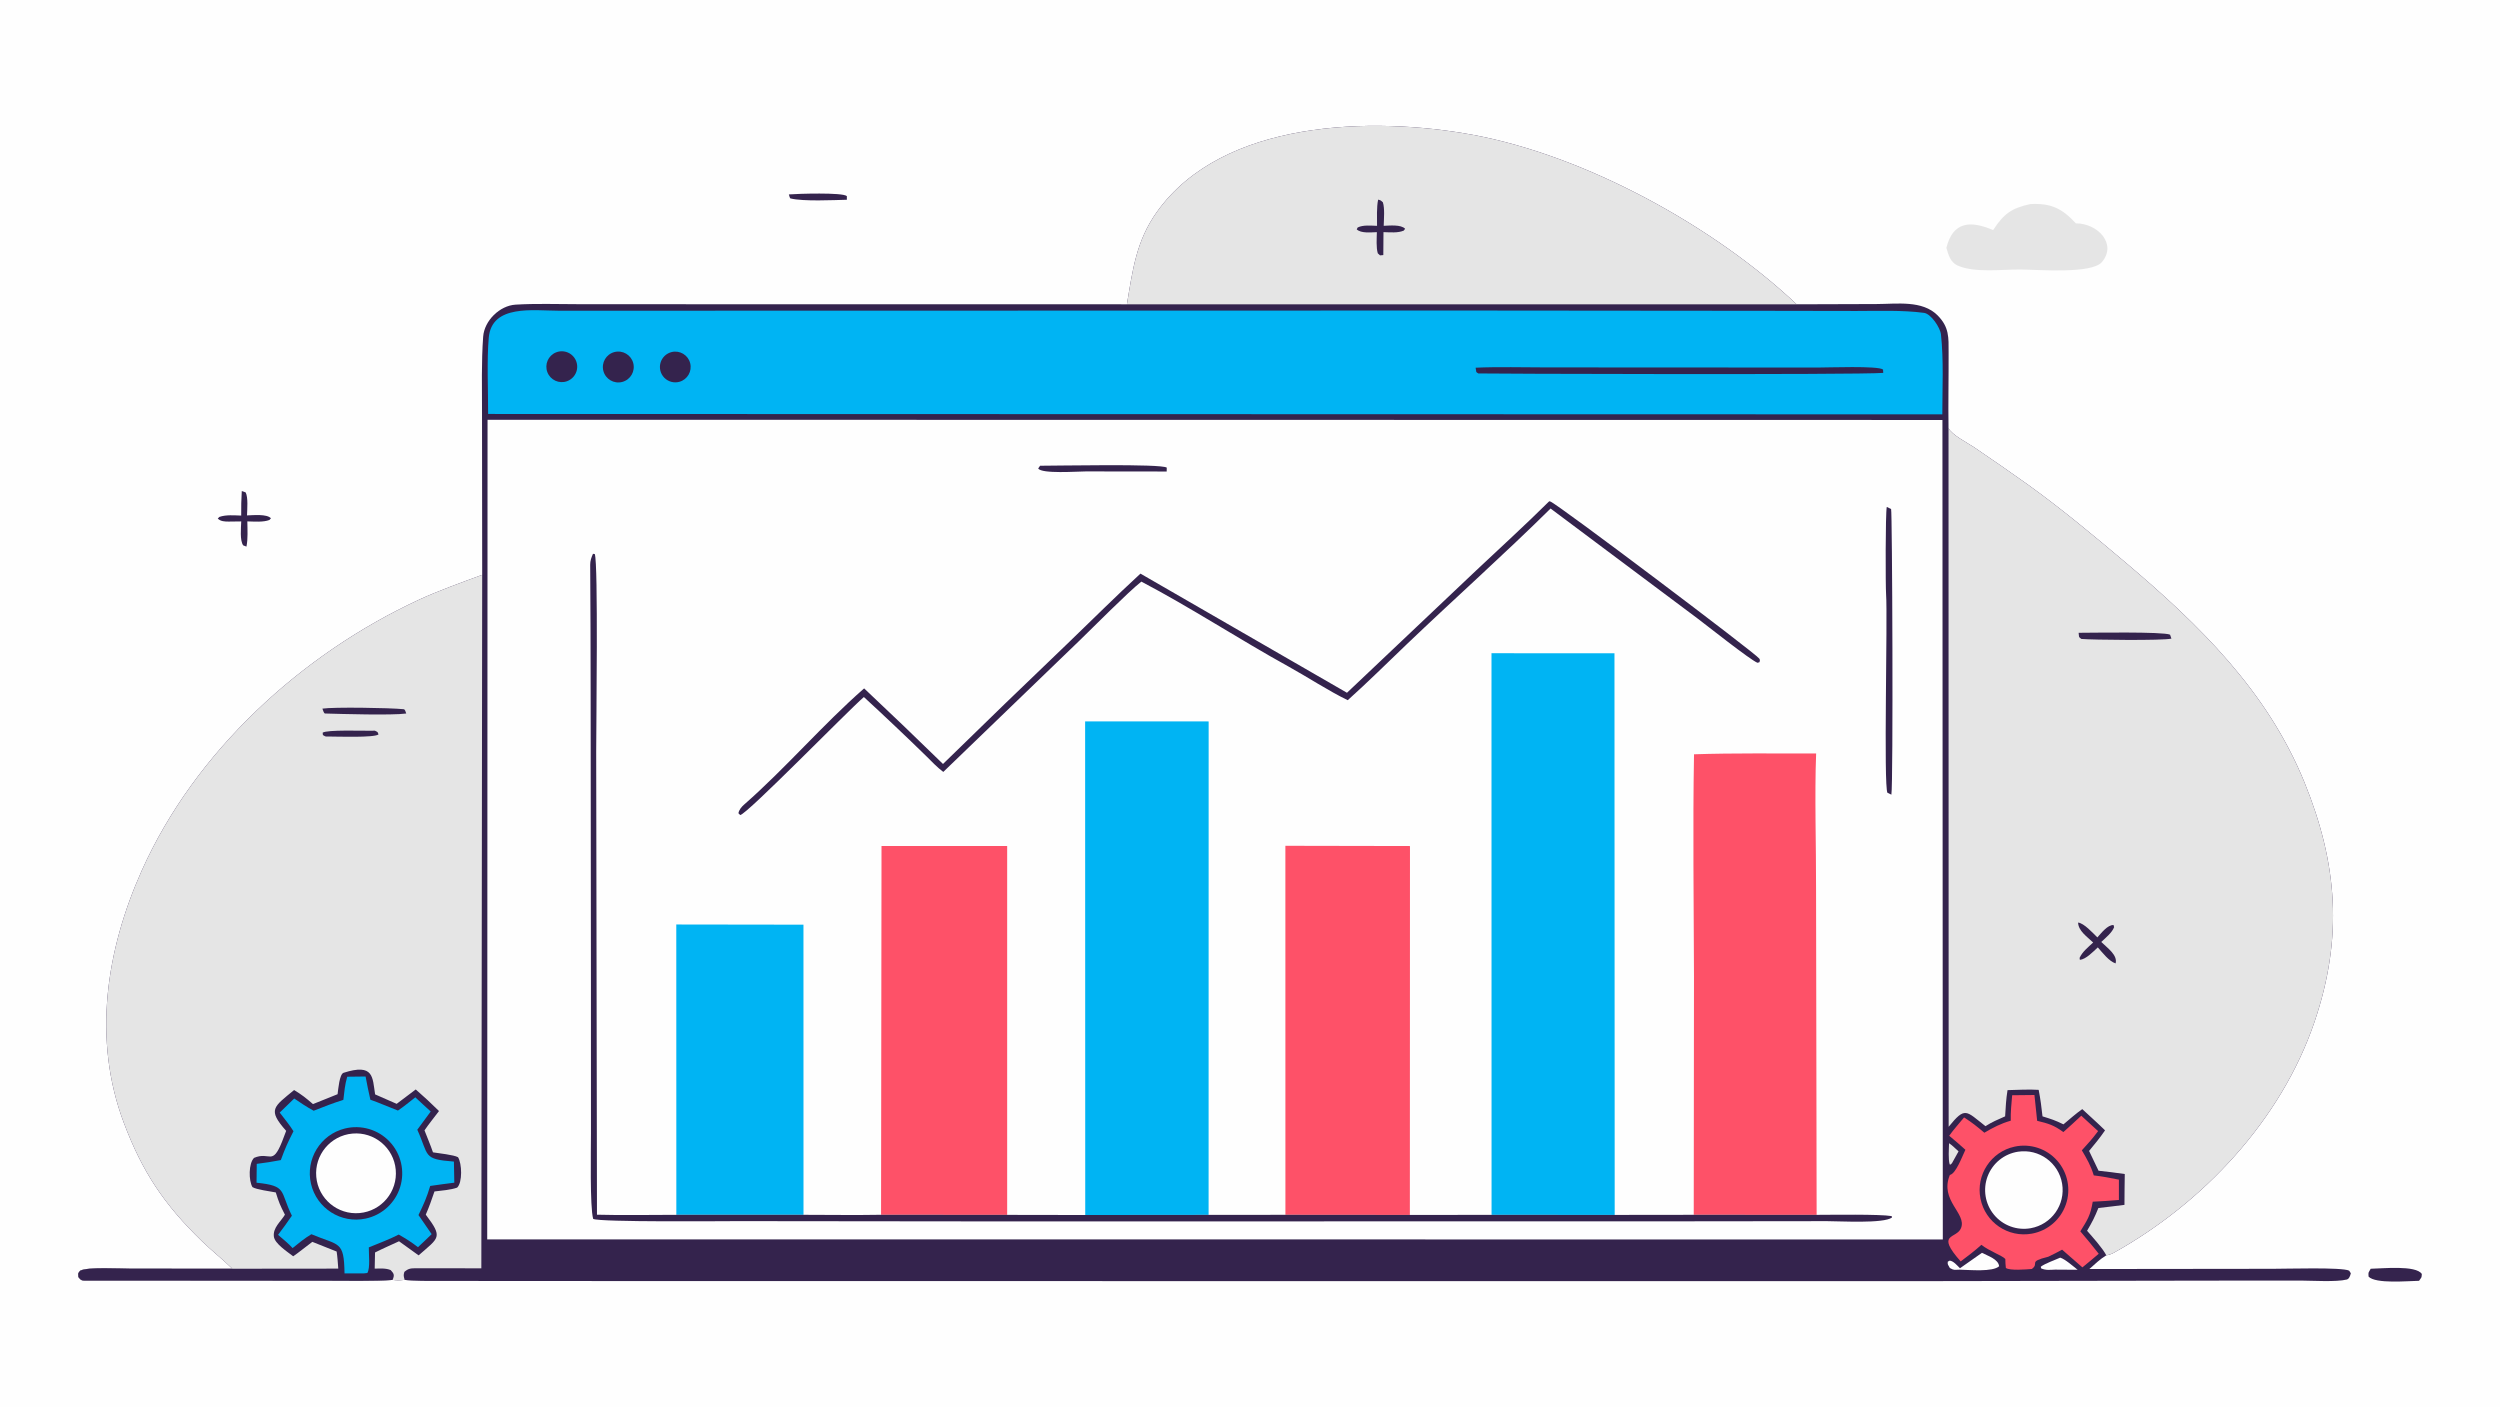
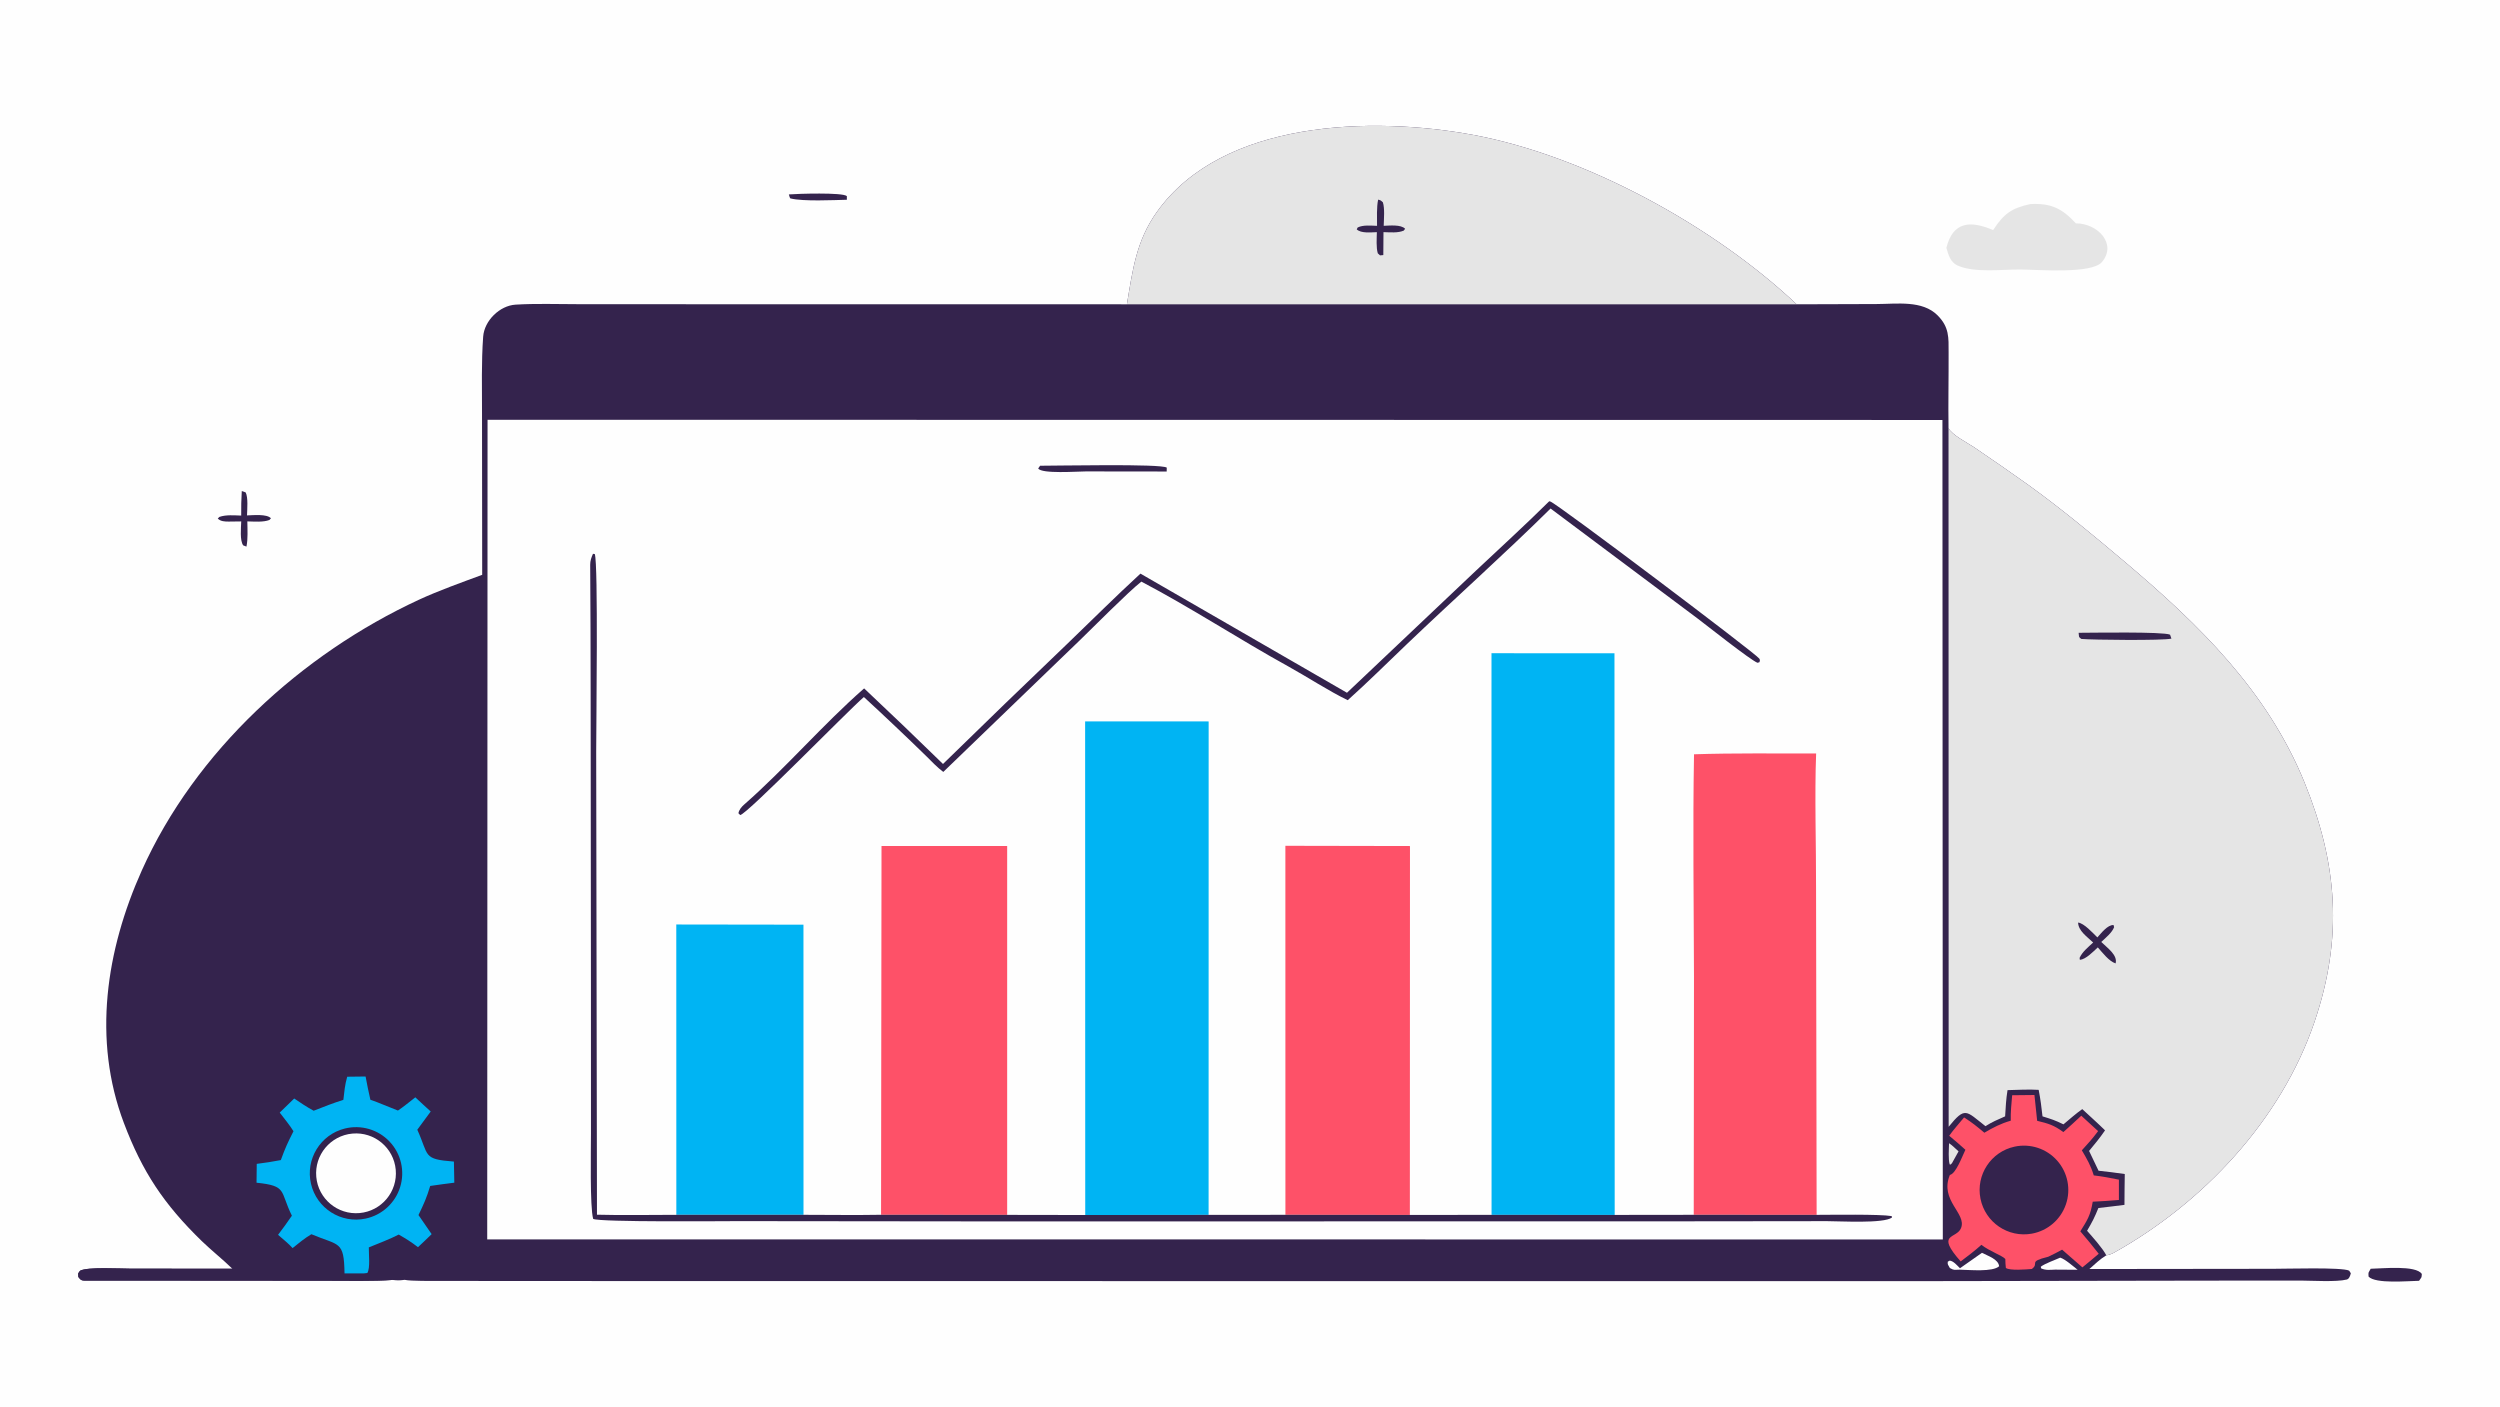
<svg xmlns="http://www.w3.org/2000/svg" height="1024" preserveAspectRatio="none" style="display: block;" version="1.1" viewBox="0 0 2048 1152" width="1820">
  <path d="M 0 0 L 2048 0 L 2048 1152 L 0 1152 L 0 0 z" fill="rgb(254,254,254)" transform="translate(0,0)" />
  <path d="M 923.159 249.222 C 927.886 221.019 930.741 197.387 947.774 173.498 C 1001.48 98.174 1124 95.164 1206.39 110.392 C 1298.19 127.358 1403.55 184.89 1471.79 249.222 L 1537.17 249.011 C 1553.96 248.968 1574.79 245.698 1587.32 258.34 C 1596.81 267.914 1596.33 276.278 1596.3 288.928 C 1596.39 309.484 1595.91 330.085 1596.23 350.641 C 1598.92 356.188 1611.38 362.462 1617.17 366.303 C 1631.93 376.298 1646.58 386.462 1661.11 396.794 C 1688.97 416.814 1715.52 438.96 1741.56 460.957 C 1801.88 511.954 1857.39 566.171 1887.75 640.593 C 1914.92 707.187 1919.62 767.789 1895.99 837.081 C 1868.63 917.311 1805.12 985.016 1731.58 1026.06 C 1729.78 1027.06 1727.5 1027.82 1725.48 1028.11 C 1720.57 1031.04 1715.92 1035.49 1711.59 1039.33 L 1862.03 1039.15 C 1872.13 1039.19 1918.69 1037.71 1924.43 1040.67 L 1925.8 1042.8 C 1925.3 1044.83 1924.45 1047.43 1922.48 1047.94 C 1914.04 1050.1 1893.74 1048.83 1885.69 1048.81 L 1811.32 1048.84 L 1574.43 1049.25 L 645.875 1049.21 L 418.413 1049.15 L 361.239 1049.07 C 355.033 1049.06 336.692 1049.34 331.487 1048.19 C 327.048 1048.73 326.033 1048.75 321.59 1048.27 C 306.623 1049.45 283.238 1048.92 267.811 1048.93 L 173.494 1048.85 L 100.713 1048.8 C 90.299 1048.79 79.41 1048.86 68.966 1048.79 C 66.243 1048.77 65.605 1047.58 64.191 1045.88 C 63.986 1042.24 63.581 1043.59 65.594 1040.74 C 71.43 1037.42 98.746 1039.04 107.454 1039.05 L 190.344 1039.09 C 182.725 1031.61 173.174 1024.1 165.189 1016.34 C 134.245 986.239 116.63 959.781 101.496 919.761 C 75.605 851.294 86.946 778.149 116.14 712.96 C 159.877 615.297 246.972 535.681 343.373 491.093 C 358.823 483.946 378.678 476.803 395.014 470.781 L 394.868 338.881 C 394.876 317.891 394.29 296.639 395.804 275.743 C 396.758 262.579 409.38 250.3 422.33 249.503 C 438.884 248.485 456.346 249.106 473.058 249.12 L 575.56 249.173 L 923.159 249.222 z" fill="rgb(52,35,77)" transform="translate(0,0)" />
  <path d="M 1596.23 350.641 C 1598.92 356.188 1611.38 362.462 1617.17 366.303 C 1631.93 376.298 1646.58 386.462 1661.11 396.794 C 1688.97 416.814 1715.52 438.96 1741.56 460.957 C 1801.88 511.954 1857.39 566.171 1887.75 640.593 C 1914.92 707.187 1919.62 767.789 1895.99 837.081 C 1868.63 917.311 1805.12 985.016 1731.58 1026.06 C 1729.78 1027.06 1727.5 1027.82 1725.48 1028.11 C 1722.5 1022.3 1714.07 1012.93 1709.73 1008 C 1714 1000.7 1715.84 997.183 1719 989.364 C 1726.03 988.627 1733.32 987.635 1740.36 986.782 C 1740.35 978.415 1740.52 969.914 1740.61 961.535 C 1733.47 960.49 1726.31 959.588 1719.13 958.827 L 1711.38 942.625 C 1716.14 936.849 1720.22 931.954 1724.45 925.764 C 1718.69 920.064 1711.79 913.943 1705.8 908.363 C 1700.91 911.763 1695.04 916.948 1690.37 920.846 C 1683.61 917.506 1680.36 916.496 1673.22 914.303 C 1672.37 906.405 1671.57 900.381 1670.08 892.591 C 1662.63 892.069 1652.25 892.619 1644.57 892.818 C 1643.37 900.118 1643.05 906.915 1642.6 914.284 C 1636.72 916.887 1631.94 918.832 1626.5 922.338 C 1610.4 909.741 1609.98 906.062 1596.34 922.83 L 1596.23 350.641 z" fill="rgb(229,229,229)" transform="translate(0,0)" />
  <path d="M 1718.16 767.729 C 1721.36 764.249 1726.55 757.319 1731.45 757.605 L 1731.87 759.396 C 1730.14 763.897 1725 768.029 1721.36 771.47 C 1726.33 776.362 1734.97 782.256 1733.09 789.036 C 1727.67 787.263 1722.48 780.352 1718.53 775.916 C 1714.69 779.433 1708.84 785.641 1703.83 786.125 L 1703.6 784.486 C 1705.88 779.486 1710.64 775.718 1714.72 771.922 C 1709.29 766.792 1702.61 762.345 1702.37 755.574 C 1707.24 756.083 1714.41 764.093 1718.16 767.729 z" fill="rgb(52,35,77)" transform="translate(0,0)" />
  <path d="M 1702.81 518.261 C 1712.76 518.253 1772.29 517.202 1777.72 519.805 L 1778.82 523.024 C 1772.1 524.726 1713.82 524.102 1705.03 523.29 C 1702.58 521.363 1703.33 522.298 1702.81 518.261 z" fill="rgb(52,35,77)" transform="translate(0,0)" />
-   <path d="M 395.014 470.781 L 394.313 1038.79 C 376.789 1038.73 359.232 1038.61 341.706 1038.71 C 336.866 1038.74 334.923 1038.56 331.257 1041.66 C 330.37 1044.56 330.694 1045.22 331.487 1048.19 C 327.048 1048.73 326.033 1048.75 321.59 1048.27 C 306.623 1049.45 283.238 1048.92 267.811 1048.93 L 173.494 1048.85 L 100.713 1048.8 C 90.299 1048.79 79.41 1048.86 68.966 1048.79 C 66.243 1048.77 65.605 1047.58 64.191 1045.88 C 63.986 1042.24 63.581 1043.59 65.594 1040.74 C 71.43 1037.42 98.746 1039.04 107.454 1039.05 L 190.344 1039.09 C 182.725 1031.61 173.174 1024.1 165.189 1016.34 C 134.245 986.239 116.63 959.781 101.496 919.761 C 75.605 851.294 86.946 778.149 116.14 712.96 C 159.877 615.297 246.972 535.681 343.373 491.093 C 358.823 483.946 378.678 476.803 395.014 470.781 z" fill="rgb(229,229,229)" transform="translate(0,0)" />
  <path d="M 276.544 896.156 C 277.103 892.144 278.067 879.696 281.458 878.613 C 306.431 870.64 305.07 882.33 307.293 896.31 L 324.948 904.045 C 330.187 900.156 335.397 896.228 340.577 892.262 C 347.471 898.249 353.119 903.534 359.633 909.94 C 356.105 914.612 350.918 921.056 347.743 925.764 C 349.882 931.259 352.854 938.303 354.688 943.762 C 359.756 944.588 371.742 945.821 375.22 947.758 C 378.454 952.865 378.95 968.447 374.506 972.653 C 369.344 974.531 361.558 975.132 355.925 975.807 C 353.64 982.416 351.633 988.39 348.788 994.794 C 363.079 1013.75 359.699 1013.4 342.922 1028.14 C 337.61 1024.25 332.263 1020.4 326.882 1016.6 C 320.692 1019.48 313.206 1022.72 307.226 1025.78 L 306.95 1039.01 C 311.371 1038.94 316.018 1038.5 320.048 1040.21 C 322.757 1043.11 323.338 1044.22 321.59 1048.27 C 306.623 1049.45 283.238 1048.92 267.811 1048.93 L 173.494 1048.85 L 100.713 1048.8 C 90.299 1048.79 79.41 1048.86 68.966 1048.79 C 66.243 1048.77 65.605 1047.58 64.191 1045.88 C 63.986 1042.24 63.581 1043.59 65.594 1040.74 C 71.43 1037.42 98.746 1039.04 107.454 1039.05 L 190.344 1039.09 L 277.109 1039 C 276.752 1034.5 276.471 1029.42 275.78 1025.01 L 255.872 1017.08 C 251.39 1020.35 244.305 1026.16 240.197 1028.9 C 235.437 1025.22 225.092 1018.58 224.36 1012.77 C 223.445 1005.51 229.959 1000.57 233.415 994.827 C 229.473 987.181 228.478 984.762 225.926 976.604 C 220.953 975.617 210.196 974.338 206.821 972.243 C 203.642 967.045 203.564 952.722 208.138 948.291 C 221.168 942.78 222.899 955.236 230.997 935.183 C 232.193 932.202 233.336 929.201 234.427 926.18 C 218.935 908.73 224.016 906.715 240.936 892.739 C 247.674 896.888 250.371 899.065 256.394 904.249 C 263.128 901.594 269.845 898.896 276.544 896.156 z" fill="rgb(52,35,77)" transform="translate(0,0)" />
  <path d="M 284.436 881.838 L 299.484 881.657 C 300.649 888.031 301.961 894.378 303.42 900.692 C 310.264 903.006 318.888 906.852 325.99 909.547 C 330.291 906.698 336.036 901.964 340.243 898.707 C 344.214 902.527 348.757 906.55 352.843 910.308 C 349.139 915.254 345.474 920.23 341.85 925.235 C 351.616 946.675 345.956 949.367 371.845 951.332 L 372.18 968.616 C 365.76 969.339 358.874 970.413 352.43 971.294 C 349.419 981.214 347.281 985.89 342.822 995.125 L 353.596 1010.75 C 350.124 1014.27 346.029 1017.99 342.411 1021.44 C 336.516 1016.92 333.053 1014.82 326.653 1011.1 C 319.895 1014.62 309.296 1018.72 302.126 1021.62 C 302.057 1027 303.411 1038.63 300.923 1042.58 L 298.25 1042.89 L 282.237 1042.9 C 281.809 1015.86 278.009 1020.48 255.085 1010.82 C 249.316 1014.29 244.915 1017.99 239.684 1022.18 C 236.811 1018.87 231.244 1014.32 227.792 1011.31 C 231.71 1006.2 235.486 1000.97 239.114 995.652 C 229.06 975.313 235.548 971.267 210.153 968.64 L 210.325 953.207 C 217.303 952.318 223.146 951.452 230.052 950.112 C 233.775 939.936 235.468 936.299 240.417 926.488 C 237.568 921.795 232.593 915.7 229.144 911.211 L 241.025 899.672 C 246.719 903.559 250.893 906.367 256.965 909.698 C 265.331 906.385 272.712 903.481 281.279 900.779 C 282.073 893.911 282.518 888.524 284.436 881.838 z" fill="rgb(0,180,243)" transform="translate(0,0)" />
  <path d="M 282.497 924.258 C 295.77 920.952 309.794 925.063 319.181 935.011 C 328.569 944.96 331.86 959.198 327.791 972.257 C 323.721 985.316 312.924 995.164 299.546 998.018 C 279.343 1002.33 259.414 989.647 254.762 969.52 C 250.109 949.392 262.451 929.251 282.497 924.258 z" fill="rgb(52,35,77)" transform="translate(0,0)" />
  <path d="M 288.666 928.408 C 306.655 926.763 322.567 940.024 324.19 958.015 C 325.813 976.006 312.531 991.901 294.538 993.502 C 276.577 995.099 260.716 981.847 259.096 963.887 C 257.476 945.928 270.709 930.051 288.666 928.408 z" fill="rgb(254,254,254)" transform="translate(0,0)" />
  <path d="M 264.11 580.367 C 273.033 578.986 318.899 579.647 330.662 580.838 C 331.877 580.961 332.199 582.848 332.783 584.368 C 321.356 585.968 279.776 584.753 266.298 584.36 C 265.295 584.331 264.68 581.796 264.11 580.367 z" fill="rgb(52,35,77)" transform="translate(0,0)" />
  <path d="M 304.522 598.488 L 307.053 598.395 C 309.803 599.855 309.108 598.973 310.069 601.527 C 306.279 604.276 276.887 603.24 269.75 603.215 C 266.248 603.155 267.289 603.623 264.518 601.996 L 264.322 600.068 C 267.771 597.536 297.251 598.579 304.522 598.488 z" fill="rgb(52,35,77)" transform="translate(0,0)" />
  <path d="M 923.159 249.222 C 927.886 221.019 930.741 197.387 947.774 173.498 C 1001.48 98.174 1124 95.164 1206.39 110.392 C 1298.19 127.358 1403.55 184.89 1471.79 249.222 L 923.159 249.222 z" fill="rgb(229,229,229)" transform="translate(0,0)" />
  <path d="M 1128.96 163.496 C 1131.19 164.057 1131.09 164.118 1132.85 165.691 C 1134.48 170.651 1133.68 179.341 1133.53 184.934 C 1138.41 184.782 1147.6 183.719 1151.08 187.358 L 1149.99 188.841 C 1145.22 190.952 1138.72 190.25 1133.35 190.121 L 1133.21 208.905 L 1130.52 209.15 L 1128.69 207.47 C 1127.26 202.72 1127.82 195.309 1127.93 190.138 C 1122.87 190.277 1115.05 191.254 1111.43 187.846 L 1112.21 186.309 C 1116.76 184.065 1122.85 184.812 1128.07 184.964 C 1128.06 178.468 1127.67 169.688 1128.96 163.496 z" fill="rgb(52,35,77)" transform="translate(0,0)" />
  <path d="M 399.406 343.793 L 1591.24 343.96 L 1591.55 1015.1 L 399.129 1015.09 L 399.406 343.793 z" fill="rgb(254,254,254)" transform="translate(0,0)" />
  <path d="M 1221.83 534.997 L 1322.57 535.009 L 1322.76 995.017 L 1221.89 994.985 L 1221.83 534.997 z" fill="rgb(0,180,243)" transform="translate(0,0)" />
  <path d="M 888.935 590.825 L 990.129 590.855 L 990.09 994.991 L 889.025 995.096 L 888.935 590.825 z" fill="rgb(0,180,243)" transform="translate(0,0)" />
  <path d="M 1387.74 617.759 C 1420.32 616.687 1455.03 617.16 1487.78 617.116 C 1486.45 650.969 1487.82 693.285 1487.72 728.096 L 1488.19 994.963 L 1387.51 994.938 L 1387.71 799.858 C 1387.57 739.807 1386.67 677.728 1387.74 617.759 z" fill="rgb(254,81,104)" transform="translate(0,0)" />
  <path d="M 722.137 692.869 L 825.074 692.894 L 825.071 994.989 L 721.76 994.908 L 722.137 692.869 z" fill="rgb(254,81,104)" transform="translate(0,0)" />
  <path d="M 1052.98 692.707 L 1155.05 692.904 L 1154.96 995.027 L 1053.01 994.939 L 1052.98 692.707 z" fill="rgb(254,81,104)" transform="translate(0,0)" />
  <path d="M 554.014 757.158 L 658.192 757.309 L 658.224 994.933 L 554.055 994.949 L 554.014 757.158 z" fill="rgb(0,180,243)" transform="translate(0,0)" />
  <path d="M 1488.19 994.963 C 1500.3 994.953 1539.98 994.312 1549.66 995.978 L 1549.93 997.143 C 1543.06 1002.3 1507.21 1000.11 1496.69 1000.12 L 1348.6 1000.29 L 796.294 1000.31 L 605.601 1000.1 C 593.897 1000.09 490.83 1001.09 485.913 998.255 C 483.174 988.427 484.111 942.171 484.113 928.128 L 484.086 805.973 L 483.857 568.298 C 483.825 533.088 483.74 497.734 483.489 462.52 C 483.466 459.276 484.458 456.495 485.766 453.573 L 487.244 453.761 C 490.166 461.523 488.395 594.679 488.403 615.451 L 489.042 994.84 C 509.881 995.427 533.032 994.937 554.055 994.949 L 658.224 994.933 C 679.099 994.938 700.971 995.291 721.76 994.908 L 825.071 994.989 L 889.025 995.096 L 990.09 994.991 L 1053.01 994.939 L 1154.96 995.027 L 1221.89 994.985 L 1322.76 995.017 L 1387.51 994.938 L 1488.19 994.963 z" fill="rgb(52,35,77)" transform="translate(0,0)" />
  <path d="M 1269.11 410.544 C 1269.4 410.604 1269.7 410.655 1270 410.725 C 1274.83 411.864 1438.96 535.649 1441.2 539.374 C 1441.99 540.694 1441.74 540.891 1441.36 542.36 L 1439.71 542.816 C 1433.85 540.529 1397.34 511.59 1390.54 506.461 L 1270.23 416.483 C 1232.43 453.837 1191.23 490.564 1152.65 527.415 C 1136.93 542.432 1120.15 559.062 1104.07 573.462 C 1088.82 566.107 1070.51 554.144 1055.25 545.728 C 1015.74 523.938 974.748 497.145 935.001 476.343 C 924.242 484.756 895.366 513.988 884.441 524.516 L 772.744 632.212 C 767.782 628.519 763.173 623.624 758.76 619.236 C 741.967 602.868 724.941 586.742 707.687 570.862 C 694.329 582.414 612.22 666.678 606.386 667.523 L 604.931 666.078 C 605.258 663.446 607.463 660.809 609.484 659.039 C 643.369 629.368 674.203 593.267 707.898 563.793 C 729.629 584.222 751.165 604.856 772.504 625.693 C 806.156 592.782 840 560.069 874.036 527.555 C 893.901 508.497 914.028 488.341 934.264 469.796 L 1103.44 567.372 L 1209.39 467.093 C 1229.19 448.416 1249.83 429.677 1269.11 410.544 z" fill="rgb(52,35,77)" transform="translate(0,0)" />
-   <path d="M 1545.64 415.185 L 1549.19 416.873 C 1550.16 419.037 1551.02 641.362 1549.42 650.816 L 1546.21 649.313 C 1542.94 644.155 1546.41 505.396 1545.09 486.91 C 1544.6 480.031 1544.51 420.691 1545.64 415.185 z" fill="rgb(52,35,77)" transform="translate(0,0)" />
  <path d="M 852.041 381.443 C 864.566 381.481 951.593 379.662 955.81 382.999 L 955.741 386.169 L 889.606 386.084 C 882.603 386.102 853.094 388.284 850.503 383.646 L 852.041 381.443 z" fill="rgb(52,35,77)" transform="translate(0,0)" />
-   <path d="M 458.091 254.493 L 1198.97 254.327 L 1446.27 254.559 L 1520.63 254.689 C 1538.15 254.686 1558.66 253.87 1576.19 256.245 C 1581.9 257.018 1589.43 268.279 1590.04 273.915 C 1592.34 295.113 1591.15 317.835 1591.15 339.368 L 1537.5 339.338 L 399.87 339.038 C 399.929 320.207 398.729 294.849 400.404 276.47 C 402.902 249.071 436.889 254.443 458.091 254.493 z" fill="rgb(0,180,243)" transform="translate(0,0)" />
  <path d="M 1208.82 301.158 C 1226.56 300.306 1248.92 300.893 1267.01 300.911 L 1370.49 300.952 L 1488.59 301.033 C 1496.91 301.053 1538.84 299.421 1542.59 302.674 L 1542.75 305.402 C 1520.72 307.102 1211.79 306.119 1211.05 305.855 C 1210.41 305.629 1209.94 305.067 1209.39 304.673 L 1208.82 301.158 z" fill="rgb(52,35,77)" transform="translate(0,0)" />
  <path d="M 503.312 288.339 C 510.059 286.573 516.963 290.602 518.745 297.345 C 520.528 304.088 516.516 311.002 509.777 312.8 C 503.015 314.605 496.073 310.576 494.284 303.81 C 492.496 297.044 496.541 290.111 503.312 288.339 z" fill="rgb(52,35,77)" transform="translate(0,0)" />
  <path d="M 455.464 288.617 C 459.703 286.897 464.54 287.603 468.111 290.462 C 471.683 293.321 473.43 297.887 472.679 302.4 C 471.929 306.912 468.798 310.667 464.493 312.216 C 458.019 314.546 450.871 311.268 448.412 304.842 C 445.953 298.416 449.088 291.204 455.464 288.617 z" fill="rgb(52,35,77)" transform="translate(0,0)" />
  <path d="M 550.18 288.342 C 556.879 286.689 563.659 290.735 565.386 297.415 C 567.112 304.095 563.142 310.92 556.482 312.72 C 552.107 313.903 547.435 312.644 544.247 309.423 C 541.06 306.202 539.848 301.517 541.076 297.155 C 542.304 292.793 545.781 289.427 550.18 288.342 z" fill="rgb(52,35,77)" transform="translate(0,0)" />
  <path d="M 1648.36 896.999 L 1666.61 896.804 L 1668.84 917.945 C 1678.1 920.207 1682.4 921.434 1690.31 927.171 C 1695.1 923.036 1700.26 918.096 1704.97 913.768 L 1718.76 926.389 C 1714.27 932.455 1710.55 936.539 1705.45 942.109 C 1709.64 949.264 1712.82 954.672 1715.21 962.65 C 1722.54 963.503 1728.57 964.697 1735.81 966.142 L 1735.8 982.761 C 1728.66 983.387 1721.52 983.864 1714.36 984.192 C 1712.54 995.297 1710.07 999.09 1704.21 1008.46 C 1709.52 1014.57 1714.26 1020.5 1719.28 1026.84 C 1715.03 1030.54 1710.27 1034.36 1705.9 1037.98 L 1689.27 1023.48 C 1685.81 1025.5 1681.57 1027.47 1677.92 1029.28 C 1660.66 1033.52 1671.14 1034.33 1664.49 1039.3 C 1659.88 1039.65 1646.48 1040.82 1643.21 1038.45 C 1642.89 1035.72 1642.8 1033.86 1642.76 1031.1 C 1640.27 1028.29 1629.74 1024.72 1623.17 1019.51 C 1617.42 1024.66 1612.36 1028.47 1606.19 1033.11 C 1585.21 1009.43 1602.82 1015.03 1606.49 1005.78 C 1611.3 993.664 1588.68 983.318 1597.31 962.288 C 1602.33 961.304 1607.46 946.951 1610.06 941.674 C 1605.79 937.692 1601.24 933.949 1596.78 930.182 C 1599.49 926.23 1605.7 919.107 1608.96 915.175 C 1615.73 919.483 1619.4 922.508 1625.58 927.695 C 1632.88 923.396 1639.05 920.179 1647.21 917.853 C 1647.03 910.84 1647.76 903.986 1648.36 896.999 z" fill="rgb(254,81,104)" transform="translate(0,0)" />
  <path d="M 1650.42 939.086 C 1663.24 936.341 1676.54 940.715 1685.23 950.533 C 1693.92 960.35 1696.65 974.087 1692.36 986.478 C 1688.08 998.868 1677.45 1007.99 1664.56 1010.35 C 1645.03 1013.91 1626.26 1001.15 1622.4 981.678 C 1618.53 962.209 1631.01 943.243 1650.42 939.086 z" fill="rgb(52,35,77)" transform="translate(0,0)" />
-   <path d="M 1653.22 943.241 C 1670.41 940.645 1686.49 952.345 1689.3 969.495 C 1692.12 986.645 1680.63 1002.87 1663.52 1005.91 C 1652.25 1007.91 1640.78 1003.7 1633.49 994.875 C 1626.2 986.054 1624.22 973.993 1628.3 963.304 C 1632.39 952.615 1641.91 944.95 1653.22 943.241 z" fill="rgb(254,254,254)" transform="translate(0,0)" />
  <path d="M 1623.62 1026.06 C 1628.6 1028.65 1637.06 1031.25 1637.69 1037.06 C 1632.35 1041.87 1613.79 1040.05 1605.5 1039.86 C 1600.65 1039.89 1601.1 1040.58 1597.33 1038.52 C 1595.82 1035.67 1595.33 1035.91 1595.62 1033.31 L 1597.23 1032.44 C 1600.37 1032.84 1603.14 1036.27 1605.62 1038.69 C 1611.6 1034.45 1617.6 1030.23 1623.62 1026.06 z" fill="rgb(254,254,254)" transform="translate(0,0)" />
  <path d="M 1687.7 1030.01 C 1691.47 1031.02 1698.52 1037.21 1701.98 1039.94 L 1683.55 1039.82 C 1679.3 1040 1675.9 1040.51 1672.03 1038.77 L 1671.84 1037.41 C 1675.56 1034.66 1682.97 1032.17 1687.7 1030.01 z" fill="rgb(254,254,254)" transform="translate(0,0)" />
  <path d="M 1596.66 936.294 C 1598.51 937.357 1602.68 941.357 1604.44 942.962 L 1599.12 952.531 L 1598.07 953.696 L 1597.18 953.661 C 1595.9 949.334 1596.53 941.106 1596.66 936.294 z" fill="rgb(229,229,229)" transform="translate(0,0)" />
  <path d="M 1663.15 167.155 C 1680.09 166.204 1689.31 170.706 1700.54 182.906 C 1718.86 183.014 1734.36 200.038 1721.85 214.66 C 1713.48 224.442 1670.65 220.865 1655.47 220.747 C 1640.22 220.532 1617.36 223.753 1603.49 217.37 C 1597.76 214.737 1596.1 208.673 1594.49 202.978 C 1599.84 181.174 1614.41 180.575 1632.78 188.449 C 1641.38 175.249 1647.61 170.54 1663.15 167.155 z" fill="rgb(229,229,229)" transform="translate(0,0)" />
  <path d="M 1942.07 1039.11 C 1951.68 1038.95 1979.18 1036 1983.96 1043.4 C 1983.68 1046.9 1983.97 1045.59 1981.7 1048.98 C 1972.55 1049.11 1946.07 1051.64 1940.34 1045.55 C 1940.15 1041.54 1939.91 1043.14 1942.07 1039.11 z" fill="rgb(52,35,77)" transform="translate(0,0)" />
  <path d="M 198.06 402.169 C 198.979 402.386 200.321 402.946 201.248 403.292 C 203.37 407.354 202.516 417.105 202.354 422.12 C 207.338 421.99 218.492 420.763 221.964 424.461 L 220.723 425.85 C 215.689 427.831 208.229 427.14 202.615 427.021 C 202.714 433.483 203.201 441.456 201.887 447.659 L 199.214 446.643 C 196.37 442.632 197.434 432.361 197.617 427.044 C 194.189 427.136 190.759 427.18 187.33 427.176 C 184.129 427.156 180.741 427.073 178.381 424.676 L 179.734 423.35 C 185.265 421.433 191.666 422.087 197.595 422.262 C 197.557 415.163 197.61 409.256 198.06 402.169 z" fill="rgb(52,35,77)" transform="translate(0,0)" />
  <path d="M 646.239 159.228 C 653.036 158.675 690.343 157.445 693.739 160.613 L 693.751 163.598 C 683.243 163.84 658.037 165.119 647.584 162.521 C 646.983 162.372 646.53 160.163 646.239 159.228 z" fill="rgb(52,35,77)" transform="translate(0,0)" />
</svg>